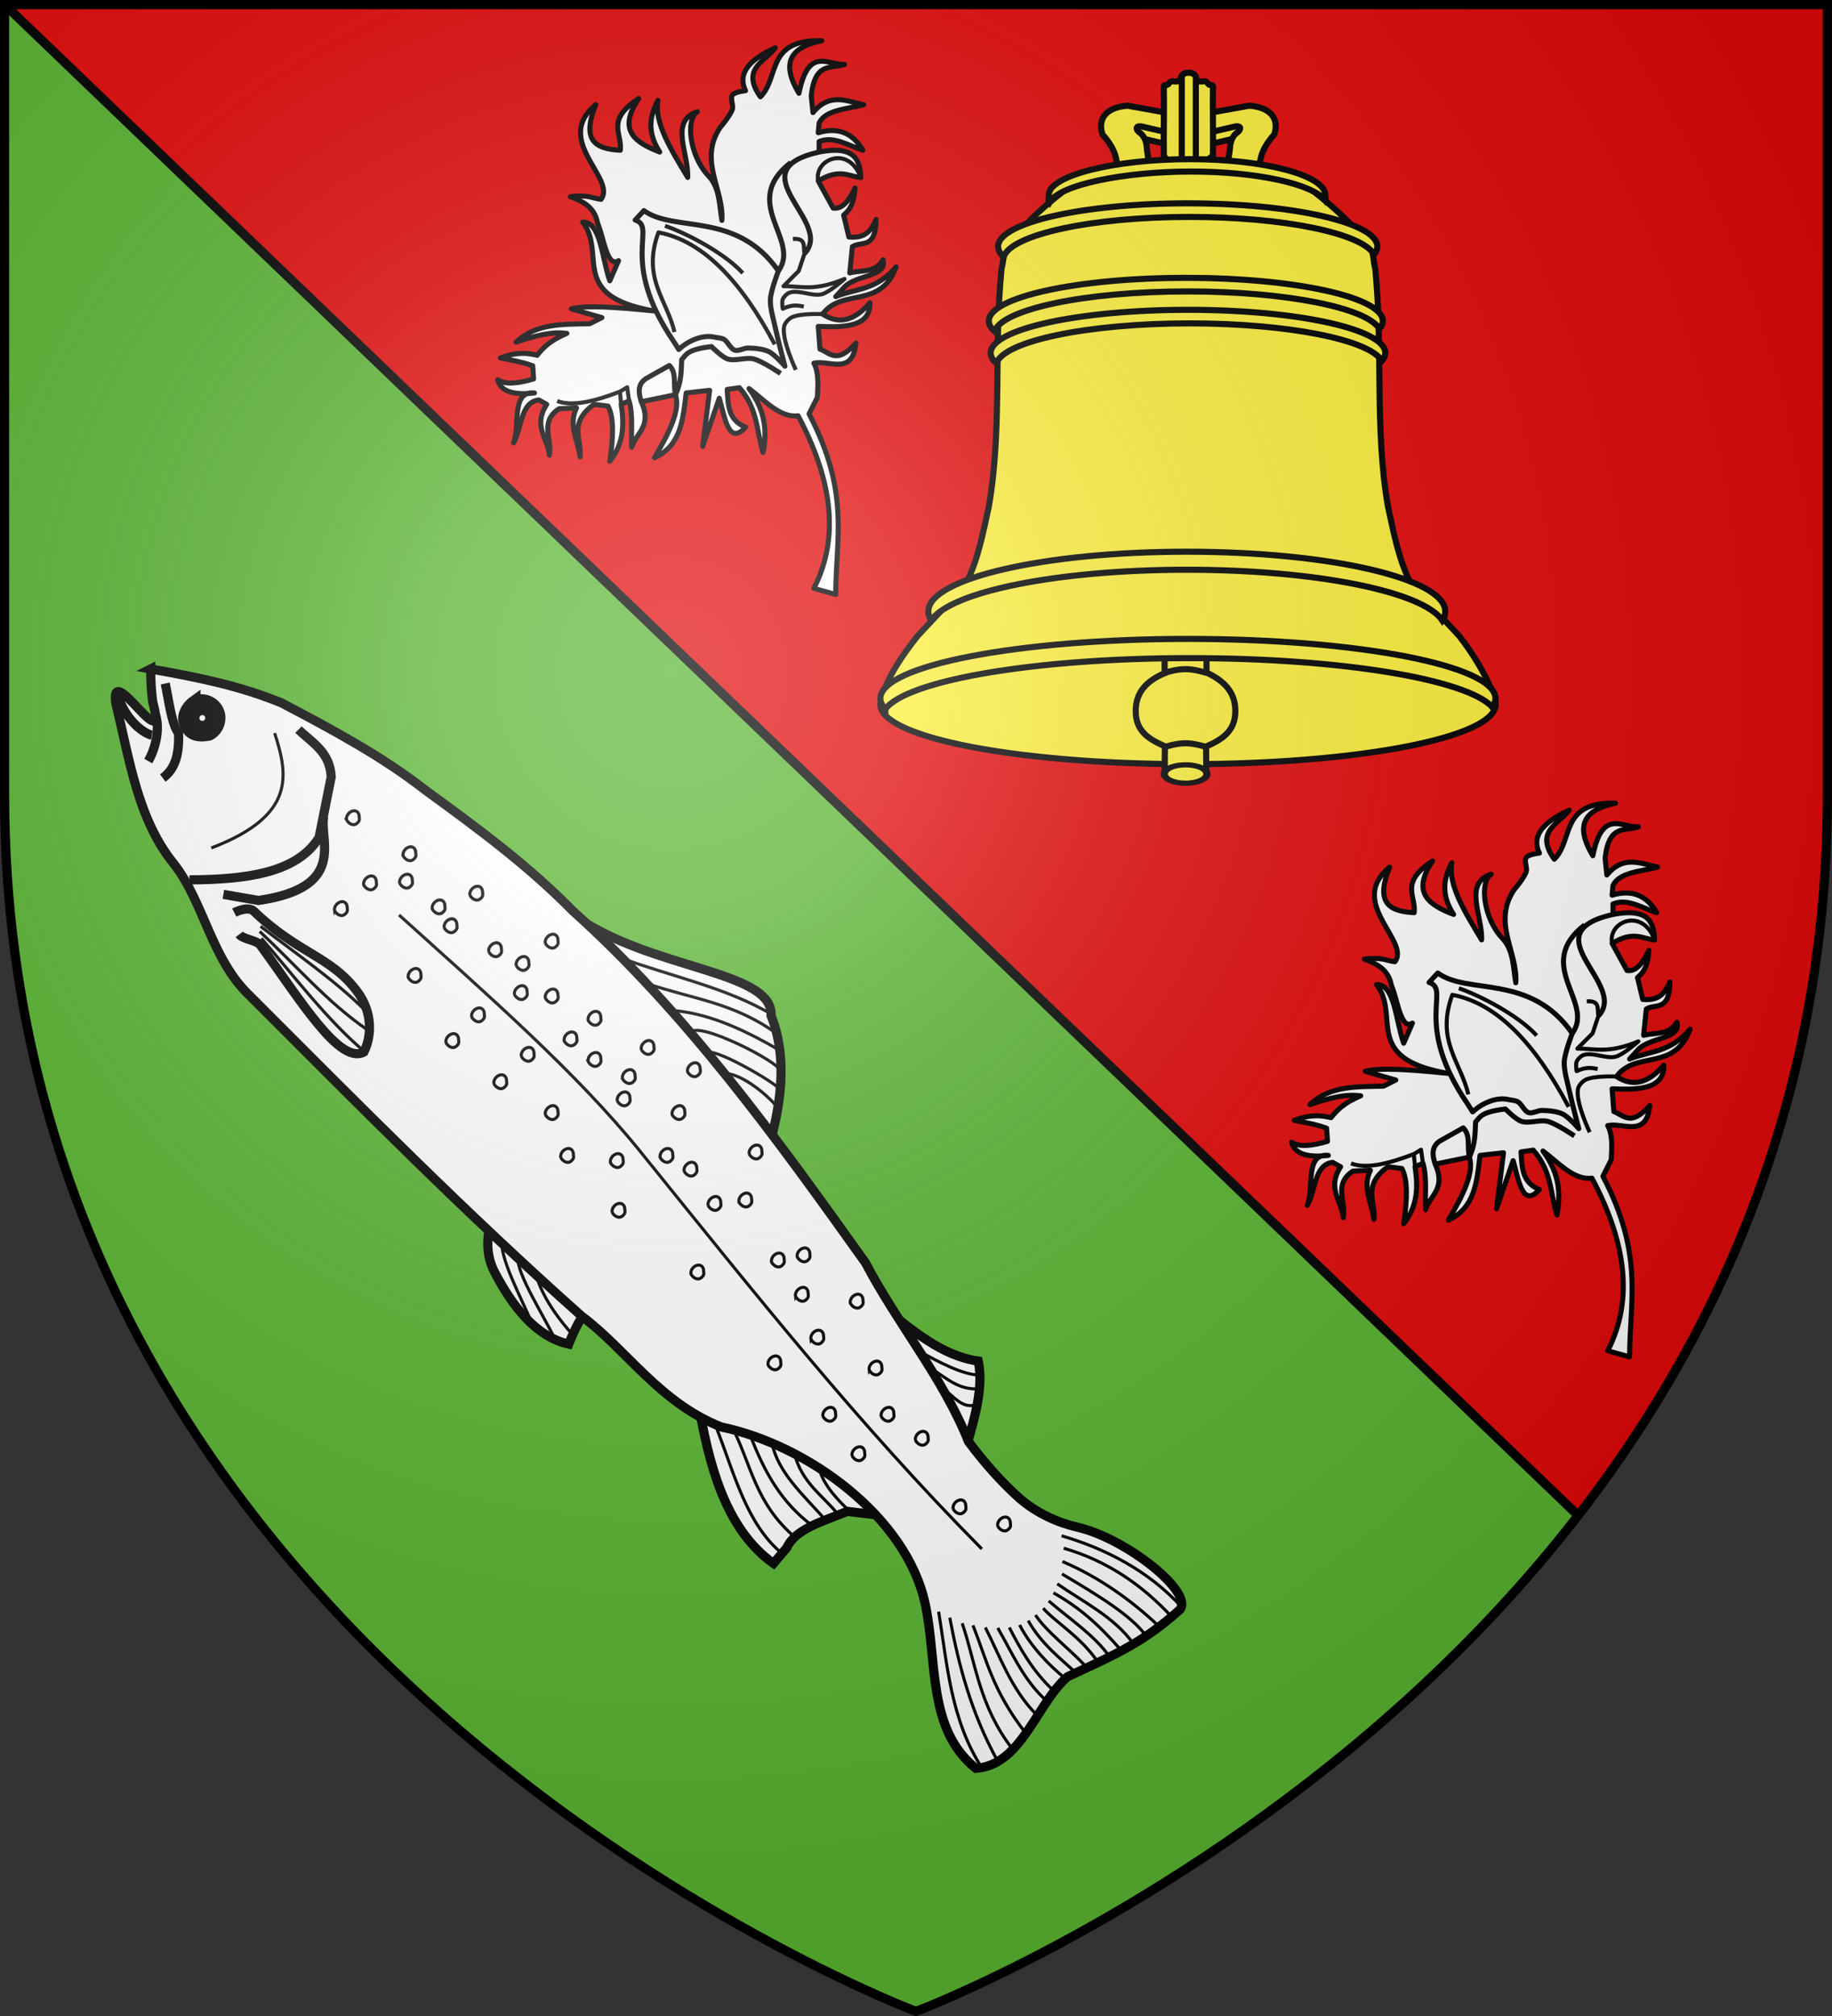
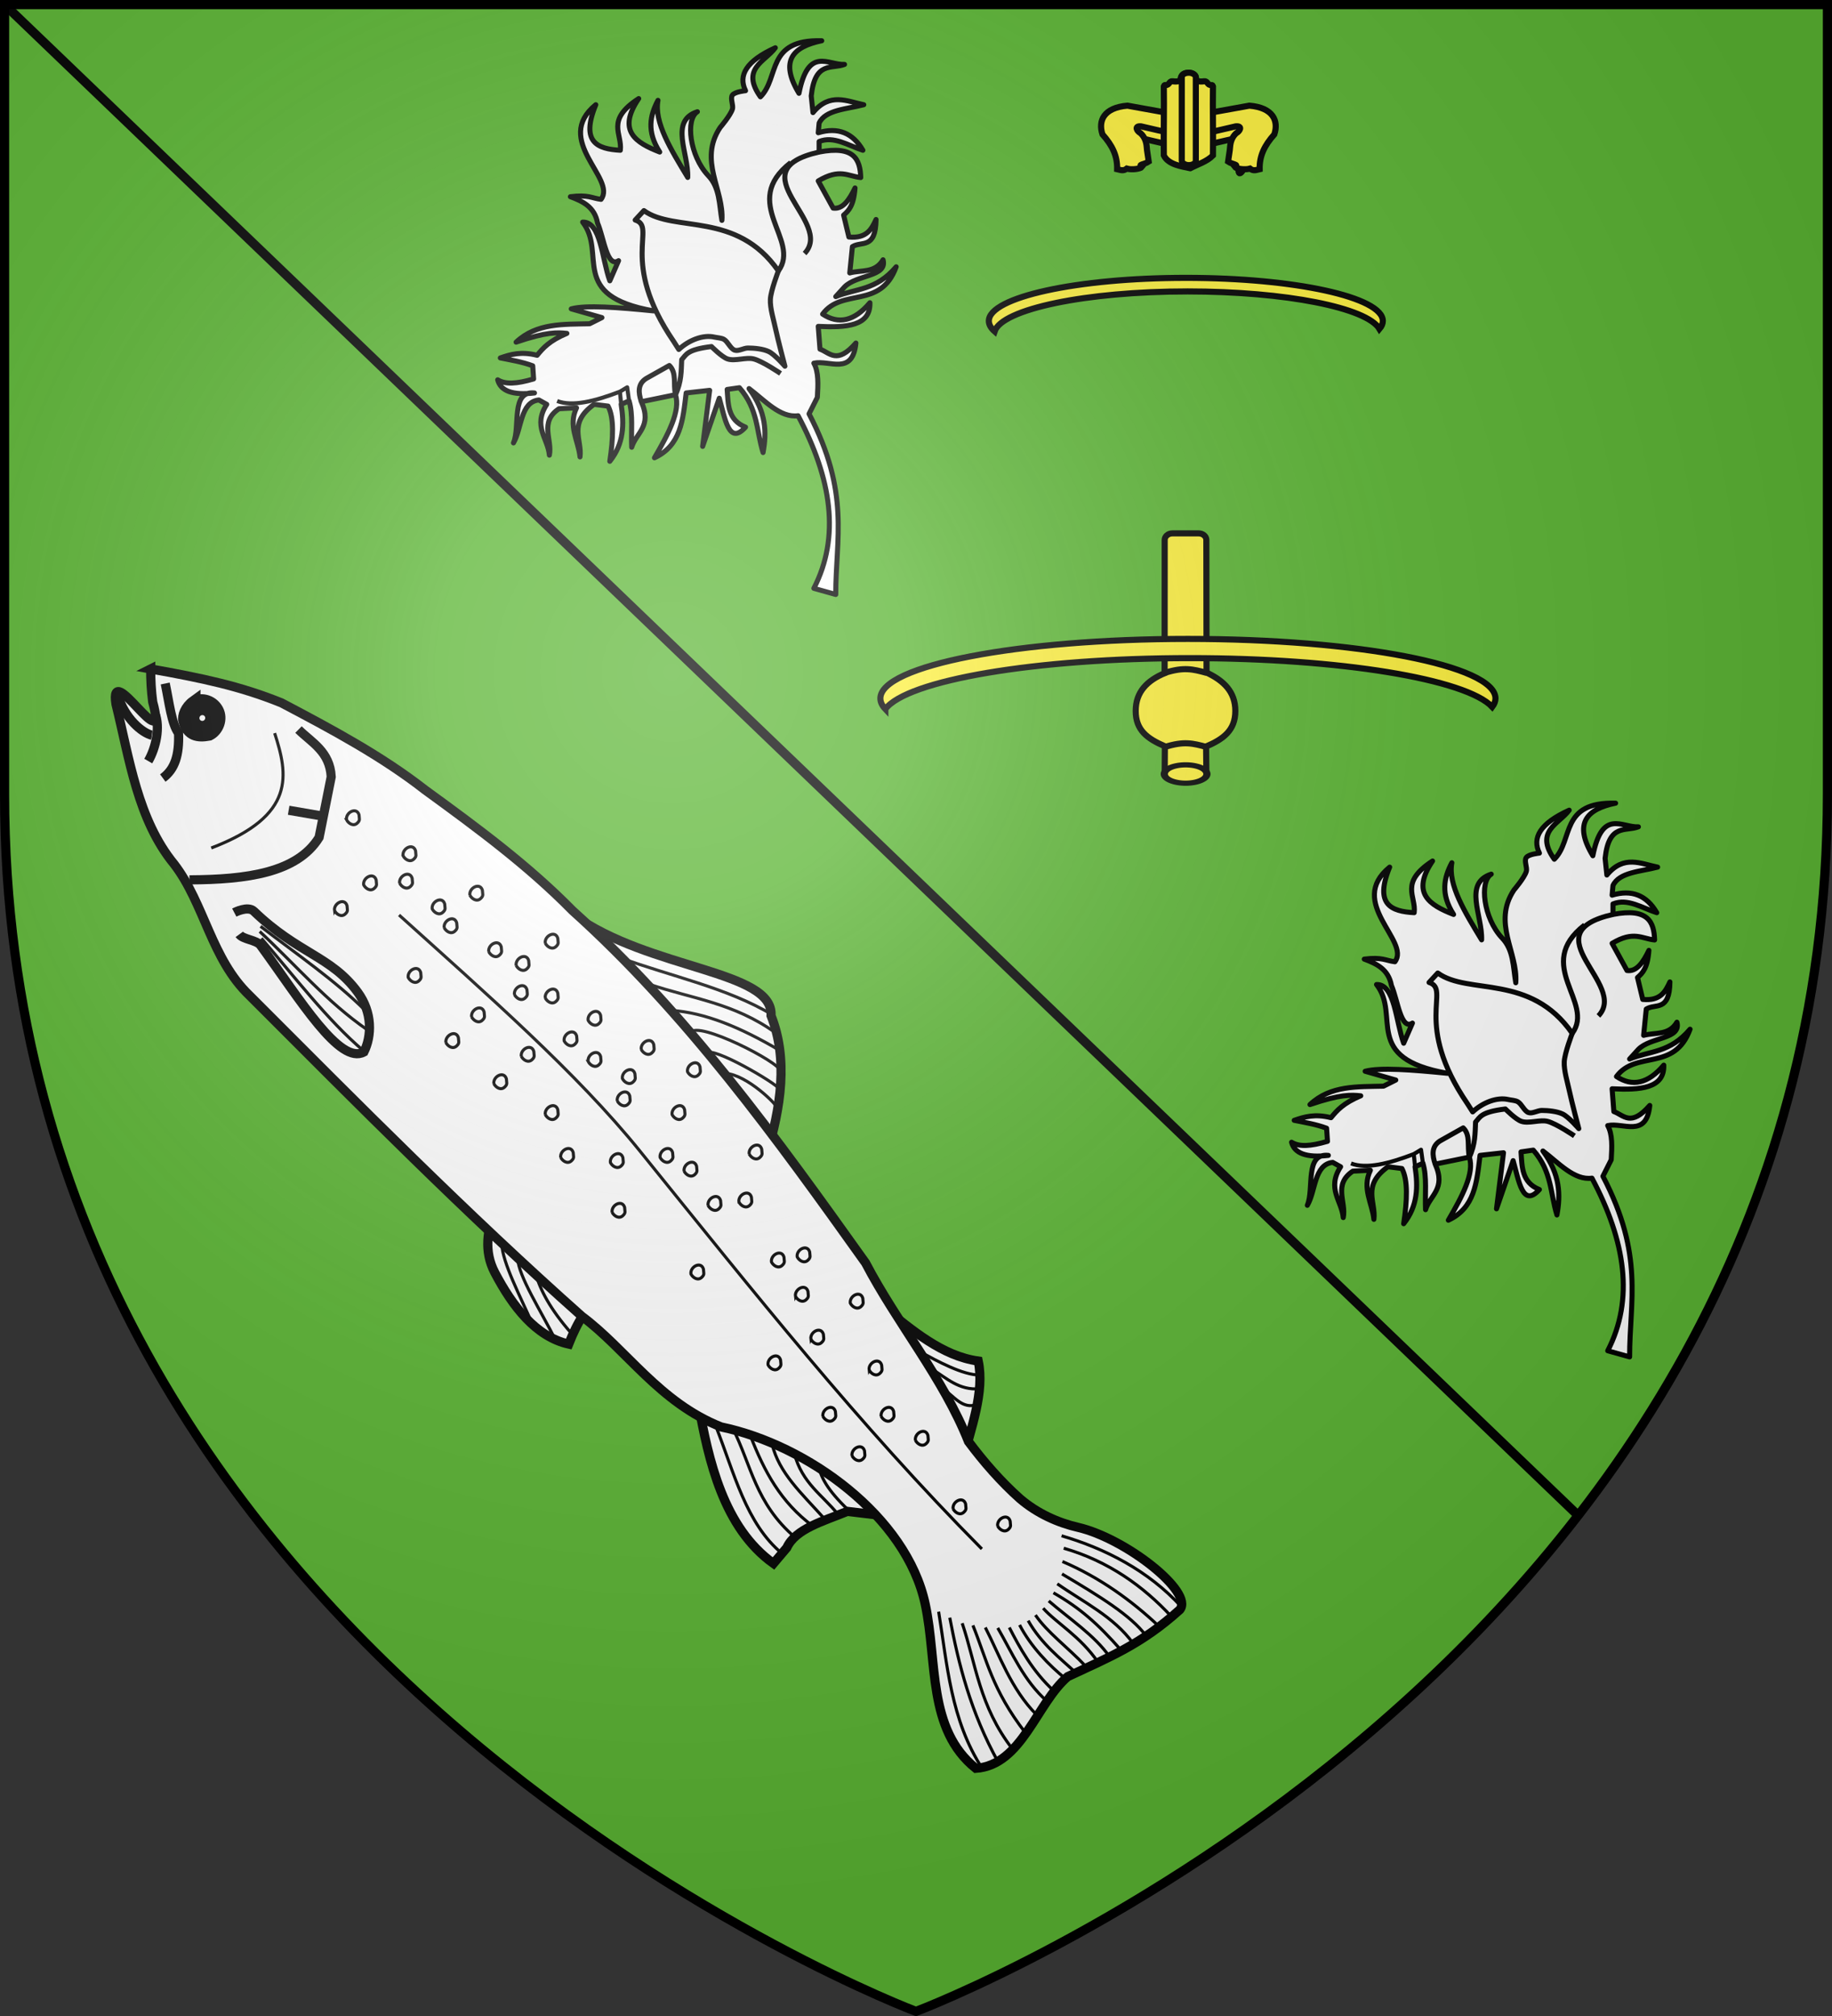
<svg xmlns="http://www.w3.org/2000/svg" xmlns:xlink="http://www.w3.org/1999/xlink" width="600" height="660" version="1.0">
  <rect width="100%" height="100%" fill="#333333" stroke="none" />
  <defs>
    <radialGradient id="c" gradientUnits="userSpaceOnUse" cx="-80" cy="-80" r="405">
      <stop style="stop-color:#fff;stop-opacity:.31" offset="0" />
      <stop style="stop-color:#fff;stop-opacity:.25" offset=".19" />
      <stop style="stop-color:#6b6b6b;stop-opacity:.125" offset=".6" />
      <stop style="stop-color:#000;stop-opacity:.125" offset="1" />
    </radialGradient>
    <path id="a" d="M-298.5-298.5h597V-40C298.5 246.31 0 358.5 0 358.5S-298.5 246.31-298.5-40v-258.5z" />
  </defs>
  <g transform="translate(300 300)">
    <use xlink:href="#a" style="fill:#5ab532" width="600" height="660" />
-     <path style="fill:#e20909" d="m1.5 1.5 515.375 494.656C563.203 436.36 598.5 358.468 598.5 260V1.5H1.5z" transform="translate(-300 -300)" />
    <path style="opacity:1;fill:none;fill-opacity:1;fill-rule:nonzero;stroke:#000;stroke-width:3;stroke-linecap:butt;stroke-linejoin:round;stroke-miterlimit:4;stroke-dasharray:none;stroke-dashoffset:0;stroke-opacity:1" d="m1.5 1.5 515.375 494.656" transform="translate(-300 -300)" />
  </g>
  <g transform="translate(300 300)">
    <path style="fill:#fff;fill-opacity:1;fill-rule:evenodd;stroke:#000;stroke-width:3;stroke-linecap:butt;stroke-linejoin:miter;stroke-miterlimit:4;stroke-dasharray:none;stroke-opacity:1" d="M850.212 348.757c30.207-4.823 59.188-33.652 69.027-22.448 13.938 6.03 23.441 18.713 31.427 33.672l-100.454-11.224zM1012.397 367.837c12.471-1.434 25.216-2.321 34.794-9.54 8.725 5.714 13.723 17.016 19.642 26.938l-54.436-17.398zM992.194 432.936l41.529-21.325 25.815 5.612-7.857 6.173c-3.283 7.836-7.999 16.03-5.612 22.448l.561 6.734c-19.856 3.275-38.885-8.803-54.436-19.642zM900.158 435.181c2.908 6.168 6.94 12.216 14.591 14.591 11.988 3.721 24.352 5.337 33.672-.561-3.194-7.367-4.657-13.58-3.367-17.958l-44.896 3.928z" transform="rotate(45 790.549 -987.527)" />
    <path style="fill:#fff;fill-opacity:1;fill-rule:evenodd;stroke:#000;stroke-width:3;stroke-linecap:butt;stroke-linejoin:miter;stroke-miterlimit:4;stroke-dasharray:none;stroke-opacity:1" d="M695.322 389.724c14.054-9.795 24.692-16.754 38.161-22.448 17.949-5.58 35.666-10.91 53.374-13.085 21.503-3.404 41.555-6.385 62.04-6.213 50.103-2.686 100.198 5.437 149.47 13.686 21.293 6.658 44.668 8.664 65.223 17.53 8.114 1.18 16.851 1.786 25.154 1.296 7.423-.589 14.332-3.236 20.023-6.792 13.64-8.526 41.9-11.882 42.66-4.53-.869 17.01-5.368 27.375-10.467 41.472-1.079 13.337 9.9 31.046-.049 42.5-20.306 2.238-33.391-15.72-49.723-26.294-24.7-15.993-64.248-9.527-88.27 6.228-19.946 8.66-39.854 4.014-57.9 6.655-50.337 2.986-100.727 2.726-151.164 2.702-17.367.407-31.658-10.8-47.9-12.95-18.783-1.844-34.798-14.08-50.523-23.571-12.596-9.193 25.69 1.065 7.983-9.028-2.86-2.194-5.553-4.601-8.092-7.158z" transform="rotate(45 790.549 -987.527)" />
    <path style="fill:#fff;fill-opacity:1;fill-rule:evenodd;stroke:#000;stroke-width:3;stroke-linecap:butt;stroke-linejoin:miter;stroke-miterlimit:4;stroke-dasharray:none;stroke-opacity:1" d="M777.284 430.652c2.04.32 5.316-2.722 7.425-2.39 21.984 3.447 46.129 9.432 48.667.746-1.857-5.52-7.126-11.144-15.303-12.396-14.457-2.213-22.699 4.915-42.761 5.299-2.738.052-4.229 4.852-4.229 4.852M753.125 429.569c13.167-13.282 23.34-26.563 20.203-39.845l-11.224-16.836c-6.173-5.527-12.346-3.418-18.52-3.367M723.381 412.172c.749-4.864-1.496-9.166-6.734-14.03-3.84-.573-9.31-4.966-14.591-8.418M693.919 403.473c6.776 3.664 14.207 3.098 17.116 1.263" transform="rotate(45 790.549 -987.527)" />
    <path style="fill:#fff;fill-opacity:1;fill-rule:evenodd;stroke:#000;stroke-width:3;stroke-linecap:butt;stroke-linejoin:miter;stroke-miterlimit:4;stroke-dasharray:none;stroke-opacity:1" d="M706.546 398.984c4.504 1.95 8.236 7.757 9.54 12.627" transform="rotate(45 790.549 -987.527)" />
-     <path style="fill:none;fill-opacity:1;fill-rule:evenodd;stroke:#000;stroke-width:3;stroke-linecap:butt;stroke-linejoin:miter;stroke-miterlimit:4;stroke-dasharray:none;stroke-opacity:1" d="M769.53 383.75c4.288 6.641 22.116 10.78 4.36 34.595l-9.541 6.734" transform="rotate(45 790.549 -987.527)" />
+     <path style="fill:none;fill-opacity:1;fill-rule:evenodd;stroke:#000;stroke-width:3;stroke-linecap:butt;stroke-linejoin:miter;stroke-miterlimit:4;stroke-dasharray:none;stroke-opacity:1" d="M769.53 383.75l-9.541 6.734" transform="rotate(45 790.549 -987.527)" />
    <path style="fill:#fff;fill-opacity:1;fill-rule:evenodd;stroke:#000;stroke-width:1;stroke-linecap:butt;stroke-linejoin:miter;stroke-miterlimit:4;stroke-dasharray:none;stroke-opacity:1" d="M809.806 389.163c39.029-2.007 77.532-4.63 110.555-1.122 59.214 6.288 113.814 12.65 171.165 12.907h-.561" transform="rotate(45 790.549 -987.527)" />
    <g style="fill:#fff;fill-opacity:1;stroke:#000;stroke-width:4.285;stroke-miterlimit:4;stroke-dasharray:none;stroke-opacity:1">
      <path d="M-236.476-70.02c2.73-1.356 6.123-.2 7.575 2.577 1.452 2.779.118 6.431-2.611 7.787-3.715.695-6.831.193-7.92-4.365-.464-1.51.604-4.298 2.956-6z" />
      <path transform="rotate(45 143.029 -545.426) scale(.29 .325)" style="stroke-width:9.771" d="M743.603 194.387c-4.272-1.34-6.62-5.777-5.233-9.902 1.388-4.125 5.98-6.385 10.253-5.046 4.272 1.34 6.614 5.774 5.226 9.9-1.385 4.12-5.976 6.379-10.246 5.048z" />
    </g>
    <path style="fill:none;fill-rule:evenodd;stroke:#000;stroke-width:1px;stroke-linecap:butt;stroke-linejoin:miter;stroke-opacity:1" d="M1031.35 369.698c6.507-1.963 15.465-4.545 19.444-8.531m-12.5 9.722c5.435-1.34 11.226-1.258 15.674-6.548m-8.532 8.532c3.903-.86 9.571.424 11.509-4.365M870.833 347.873c16.121-7.459 31.82-17.871 48.413-22.024m-35.516 21.429c13.423-6.636 23.852-15.305 40.675-18.056M894.84 348.27c8.45-7.411 20.062-12.161 34.326-15.873m-24.604 16.468c-1.31-4.484 27.646-13.822 29.564-11.905m-20.833 12.302c2.307-3.256 25.397-9.133 25.198-7.738m-16.468 8.73c5.36-4.747 19.653-4.722 19.841-3.968M1001.587 434.183c14.839 6.43 29.508 15.575 44.842 14.087m-40.278-17.46c12.258 3.963 22.376 12.085 39.484 10.714m-33.73-13.095c11.087 4.854 22.125 8.335 35.317 6.349m-28.571-9.524c8.295 5.084 18.08 4.559 29.365 5.159m-22.024-8.135c8.67 5.083 16.278 3.11 24.008 3.968m-15.278-6.548c2.993 1.913 7.372 3.363 16.667 3.175M909.722 441.524c4.631 4.232 16.283 7.763 25.794 11.508m-18.85-11.905c4.462 4.042 17.44 6.758 28.175 10.317m-20.436-10.912c4.997 2.79 11.749 4.877 22.024 5.555M780.357 423.865c14.78-1.914 30.038-4.785 43.85-4.762m-42.858 6.151c15.94-.586 31.879.749 47.818-2.183m-45.834 3.373c16.357 1.164 33.931 3.65 49.802 2.381M1106.945 379.444c12.936-7.098 28.213-12.059 44.047-11.31m-54.96 57.342c14.017 10.057 27.833 22.3 46.428 26.19m-42.46-27.38c12.856 8.765 26.668 17.04 44.643 22.222m-40.476-23.81c12.584 6.23 23.107 15.219 40.674 17.46m-37.698-19.444c11.274 4.78 19.19 10.395 36.905 12.699m-33.532-15.08c9.424 3.004 20.211 8.34 32.143 8.334m-29.167-11.111c9.072 2.413 18.275 6.219 28.373 5.555m-31.547-39.286c13.36-7.4 27.314-9.631 40.674-9.127m-37.897 12.5c12.385-4.982 25.234-6.994 37.103-7.34m-34.325 10.317c13.997-3.576 25.55-6.343 33.73-5.16m-32.54 8.533c10.197-1.772 20.653-5.496 31.35-3.77m-30.159 6.746c9.717-2.628 17.36-3.119 28.968-2.381m-31.15 20.635c6.912 2.215 15.469 4.769 25 4.365m-23.215-7.341c7.543 2.402 16.2 2.557 23.214 1.785m-22.222-4.762c8.468 2.34 16.324 1.28 23.215.992m-22.818-3.968c6.859 1.267 14.646-.015 23.611.199m-23.413-3.572c6.26.393 15.227-2.125 25.199-.198m-25.595-2.778c9.127-.664 18.385-2.643 26.984-1.19M738.889 375.873c12.672 6.504 24.134 14.016 11.905 41.27" transform="rotate(45 790.549 -987.527)" />
    <path style="fill:none;fill-rule:evenodd;stroke:#000;stroke-width:1;stroke-linecap:butt;stroke-linejoin:miter;stroke-miterlimit:4;stroke-dasharray:none;stroke-opacity:1" d="M816.053 380.068c1.263.42 3.272.045 3.274-1.772.037-1.362-.576-1.389-1.53-2.27-2.448-1.311-3.68 2.575-1.744 4.042zm23.015-3.175c1.264.421 3.273.045 3.274-1.772.038-1.362-.575-1.388-1.529-2.27-2.448-1.31-3.68 2.575-1.745 4.042zm9.524-3.174c1.264.42 3.272.044 3.274-1.772.038-1.362-.575-1.39-1.529-2.27-2.449-1.311-3.68 2.574-1.745 4.042zm28.572 6.349c1.263.42 3.272.045 3.274-1.772.037-1.362-.576-1.389-1.53-2.27-2.448-1.311-3.68 2.575-1.744 4.042zm22.222-4.762c1.263.421 3.272.045 3.274-1.772.037-1.362-.576-1.389-1.53-2.27-2.448-1.31-3.68 2.575-1.744 4.042zm26.984 9.524c1.263.42 3.272.044 3.274-1.772.038-1.362-.575-1.389-1.53-2.27-2.448-1.311-3.68 2.575-1.744 4.042zm8.73-2.381c1.263.42 3.272.044 3.274-1.772.038-1.362-.575-1.389-1.529-2.27-2.449-1.311-3.68 2.575-1.745 4.042zm41.27.794c1.263.42 3.272.044 3.274-1.772.038-1.362-.575-1.39-1.53-2.27-2.448-1.311-3.68 2.574-1.744 4.042zm13.492 2.38c1.263.421 3.272.045 3.274-1.771.038-1.362-.575-1.39-1.529-2.27-2.449-1.311-3.68 2.574-1.745 4.042zm34.127 0c1.263.421 3.272.045 3.274-1.771.038-1.362-.575-1.39-1.529-2.27-2.449-1.311-3.68 2.574-1.745 4.042zm26.984 5.556c1.264.421 3.272.045 3.274-1.772.038-1.362-.575-1.389-1.529-2.27-2.449-1.31-3.68 2.575-1.745 4.042zm24.603 7.143c1.264.42 3.273.045 3.274-1.772.038-1.362-.575-1.389-1.529-2.27-2.449-1.311-3.68 2.575-1.745 4.042zm-72.222-6.35c1.263.422 3.272.045 3.274-1.771.038-1.362-.575-1.39-1.529-2.27-2.449-1.311-3.68 2.574-1.745 4.042zM981.132 376.1c1.263.42 3.272.044 3.274-1.772.037-1.362-.576-1.39-1.53-2.27-2.448-1.311-3.68 2.574-1.744 4.042zm-26.19.793c1.263.421 3.272.045 3.273-1.772.038-1.362-.575-1.388-1.529-2.27-2.448-1.31-3.68 2.575-1.745 4.042zm-6.35 7.937c1.264.42 3.272.044 3.274-1.772.038-1.362-.575-1.389-1.529-2.27-2.449-1.311-3.68 2.575-1.745 4.042zm-29.365-12.698c1.263.42 3.272.044 3.274-1.773.038-1.361-.575-1.388-1.529-2.27-2.449-1.31-3.68 2.575-1.745 4.043zm-15.873 9.523c1.263.421 3.272.045 3.274-1.772.038-1.362-.575-1.389-1.529-2.27-2.449-1.31-3.68 2.575-1.745 4.042zm-25.397-11.904c1.264.42 3.272.044 3.274-1.773.038-1.361-.575-1.388-1.529-2.27-2.449-1.31-3.68 2.575-1.745 4.043zm-15.08 4.761c1.264.421 3.273.045 3.275-1.772.038-1.362-.576-1.388-1.53-2.27-2.448-1.31-3.68 2.575-1.744 4.042zm-7.936 6.35c1.264.42 3.273.044 3.274-1.772.038-1.362-.575-1.39-1.529-2.27-2.448-1.311-3.68 2.574-1.745 4.042zm-31.746.793c1.264.421 3.273.045 3.274-1.772.038-1.362-.575-1.389-1.529-2.27-2.449-1.31-3.68 2.575-1.745 4.042zm-1.587-13.492c1.263.421 3.272.045 3.274-1.772.038-1.362-.575-1.389-1.529-2.27-2.449-1.31-3.68 2.575-1.745 4.042zm-24.603 6.35c1.263.42 3.272.044 3.274-1.773.038-1.362-.576-1.388-1.53-2.27-2.448-1.31-3.68 2.575-1.744 4.042zm-2.381 15.872c1.263.421 3.272.045 3.274-1.772.038-1.361-.576-1.388-1.53-2.27-2.448-1.31-3.68 2.575-1.744 4.042zm-19.048-11.11c1.264.42 3.273.044 3.274-1.773.038-1.362-.575-1.389-1.529-2.27-2.449-1.31-3.68 2.575-1.745 4.042zm50.794 22.222c1.263.42 3.272.044 3.274-1.772.038-1.362-.575-1.39-1.53-2.27-2.448-1.311-3.68 2.574-1.744 4.042zm44.444 4.761c1.264.421 3.273.045 3.274-1.772.038-1.361-.575-1.388-1.529-2.27-2.448-1.31-3.68 2.575-1.745 4.042zm32.54 1.588c1.263.42 3.272.044 3.274-1.772.038-1.362-.575-1.39-1.529-2.27-2.449-1.311-3.68 2.574-1.745 4.042zm12.699-10.318c1.263.421 3.272.045 3.274-1.772.037-1.362-.576-1.389-1.53-2.27-2.448-1.31-3.68 2.575-1.744 4.042zm44.444 7.143c1.263.421 3.272.045 3.274-1.772.038-1.362-.575-1.389-1.53-2.27-2.448-1.31-3.68 2.575-1.744 4.042zm38.889 3.175c1.263.42 3.272.044 3.274-1.772.038-1.362-.576-1.39-1.53-2.27-2.448-1.311-3.68 2.574-1.744 4.042zm24.603-.794c1.263.421 3.272.045 3.274-1.772.038-1.362-.575-1.389-1.529-2.27-2.449-1.31-3.68 2.575-1.745 4.042zm-96.032 1.587c1.264.421 3.272.045 3.274-1.772.038-1.362-.575-1.388-1.529-2.27-2.449-1.31-3.68 2.575-1.745 4.042zm-38.095-7.142c1.263.42 3.272.044 3.274-1.772.038-1.362-.575-1.39-1.529-2.27-2.449-1.311-3.68 2.574-1.745 4.042zm-39.683 6.349c1.264.42 3.273.044 3.275-1.772.037-1.362-.576-1.39-1.53-2.27-2.448-1.311-3.68 2.574-1.745 4.042zm0-11.905c1.264.42 3.273.045 3.275-1.772.037-1.362-.576-1.389-1.53-2.27-2.448-1.311-3.68 2.575-1.745 4.042zm0-34.127c1.264.421 3.273.045 3.275-1.772.037-1.362-.576-1.389-1.53-2.27-2.448-1.311-3.68 2.575-1.745 4.042zm62.699-3.175c1.263.421 3.272.045 3.274-1.772.038-1.362-.576-1.388-1.53-2.27-2.448-1.31-3.68 2.575-1.744 4.042zm33.333 4.762c1.264.421 3.272.045 3.274-1.772.038-1.362-.575-1.389-1.529-2.27-2.449-1.31-3.68 2.575-1.745 4.042zm57.937 11.111c1.263.421 3.272.045 3.274-1.772.037-1.362-.576-1.388-1.53-2.27-2.448-1.31-3.68 2.575-1.744 4.042zm33.333 19.048c1.263.421 3.272.045 3.274-1.772.038-1.362-.575-1.389-1.529-2.27-2.449-1.311-3.68 2.575-1.745 4.042zm2.381 15.873c1.263.421 3.272.045 3.274-1.772.038-1.362-.575-1.389-1.529-2.27-2.449-1.311-3.68 2.575-1.745 4.042zm50-17.46c1.263.42 3.272.044 3.274-1.772.038-1.362-.575-1.39-1.529-2.27-2.449-1.311-3.68 2.574-1.745 4.042zm-296.032 11.11c1.264.422 3.272.045 3.274-1.771.038-1.362-.575-1.389-1.529-2.27-2.449-1.311-3.68 2.575-1.745 4.042zm8.73-21.428c1.264.421 3.273.045 3.275-1.772.037-1.362-.576-1.389-1.53-2.27-2.448-1.31-3.68 2.575-1.745 4.042zm84.921-2.38c1.263.42 3.272.044 3.274-1.773.038-1.362-.575-1.389-1.529-2.27-2.449-1.31-3.68 2.575-1.745 4.042zm-16.667 14.285c1.264.421 3.273.045 3.274-1.772.038-1.362-.575-1.389-1.529-2.27-2.448-1.311-3.68 2.575-1.745 4.042zm26.19-29.365c1.264.42 3.273.045 3.275-1.772.038-1.362-.576-1.389-1.53-2.27-2.448-1.311-3.68 2.575-1.744 4.042z" transform="rotate(45 790.549 -987.527)" />
    <g transform="translate(-2 -12)">
-       <path style="fill:#fcef3c;fill-opacity:1;stroke:#000;stroke-width:4.456;stroke-miterlimit:4;stroke-dasharray:none;stroke-opacity:1" d="M442.76 485.437a224.884 43.32 0 1 1-449.768 0 224.884 43.32 0 1 1 449.769 0z" transform="matrix(.448 0 0 .45 -6.532 -275.771)" />
      <path style="fill:#fcef3c;fill-opacity:1;stroke:#000;stroke-width:2;stroke-miterlimit:4;stroke-dasharray:none;stroke-opacity:1" d="m83.512-43.681-.063 8.415c0 1.19 1.125 2.147 2.522 2.147h8.602c1.397 0 2.522-.957 2.522-2.147l-.084-8.335c5.608-2.427 9.577-5.246 9.577-11.652 0-6.298-3.837-9.938-9.434-12.56l-.06-43.418c0-1.19-1.124-2.147-2.52-2.147H85.97c-1.397 0-2.522.958-2.522 2.147l-.026 43.619c-5.6 2.378-9.467 6.037-9.467 12.359 0 6.39 3.887 9.103 9.556 11.572z" />
      <path style="fill:#fcef3c;fill-opacity:1;stroke:#000;stroke-width:6.154;stroke-miterlimit:4;stroke-dasharray:none;stroke-opacity:1" d="M-144.286 229.977a18.217 10.876 0 1 1-36.435 0 18.217 10.876 0 1 1 36.435 0z" transform="matrix(.383 0 0 .276 152.539 -98.074)" />
      <path style="fill:none;fill-rule:evenodd;stroke:#000;stroke-width:2;stroke-linecap:butt;stroke-linejoin:miter;stroke-miterlimit:4;stroke-dasharray:none;stroke-opacity:1" d="M83.49-67.711c6.238-1.987 9.184-1.227 13.693 0M83.49-43.44c6.238-1.988 9.184-1.228 13.693 0" />
      <path d="m91.213-239.16 15.53-3.595c2.839 2.505-2.786 22.872 6.297 2.625 1.458-4.428 5.922-8.746-1.863-9.394l-19.964 3.596-19.963-3.596c-7.785.648-4.585 3.543-3.127 7.97.198 2.458 5.019-.957 7.56-1.201l15.53 3.595z" style="fill:#fcef3c;fill-opacity:1;fill-rule:evenodd;stroke:#000;stroke-width:2;stroke-linecap:butt;stroke-linejoin:miter;stroke-miterlimit:4;stroke-dasharray:none;stroke-opacity:1" />
      <path style="fill:#fcef3c;fill-opacity:1;fill-rule:evenodd;stroke:#000;stroke-width:2;stroke-linecap:butt;stroke-linejoin:miter;stroke-miterlimit:4;stroke-dasharray:none;stroke-opacity:1" d="m91.213-243.044 15.53-3.596c2.356-.192 1.313 1.621.182 2.21-1.439 1.267-1.943 3.019-2.058 4.52-.044 1.124-.532 3.681-.668 4.8 1.592 1.078 3.57.844 2.306 1.824.37.501 3.138.995 4.888.486 1.169.932 2.14.405 3.152.185-.074-4.412 1.578-7.75 4.815-11.4 1.457-4.427-.398-8.745-8.183-9.393l-19.964 3.596-19.963-3.596c-7.785.648-9.64 4.966-8.183 9.393 3.237 3.65 4.889 6.988 4.815 11.4 1.012.22 1.983.747 3.152-.185 1.75.51 4.519.015 4.888-.486-1.265-.98.714-.746 2.306-1.823-.137-1.12-.624-3.677-.668-4.801-.115-1.501-.62-3.253-2.058-4.52-1.131-.589-2.174-2.402.181-2.21l15.53 3.596z" />
      <path style="fill:#fcef3c;fill-opacity:1;fill-rule:evenodd;stroke:#000;stroke-width:2;stroke-linecap:butt;stroke-linejoin:miter;stroke-miterlimit:4;stroke-dasharray:none;stroke-opacity:1" d="M91.81-232.923c2.5-1.312 5.422-2.143 7.45-4.197.09-7.794-.11-14.794 0-22.564-.128-.32-.103-.524-.679-.477-1.148.079-1.048-1.375-2.203-1.24-.984.186-2.862.177-2.65-1.054-.19-1.105-1.278-1.81-2.515-1.65-1.236-.16-2.324.545-2.515 1.65.213 1.231-1.665 1.24-2.65 1.054-1.154-.135-1.054 1.319-2.202 1.24-.576-.047-.551.156-.679.477.109 7.77-.09 14.77 0 22.564 1.473 3.07 5.96 3.599 8.642 4.197z" />
      <rect style="fill:#fcef3c;fill-opacity:1;stroke:#000;stroke-width:2;stroke-miterlimit:4;stroke-dasharray:none;stroke-opacity:1" width="4.601" height="30.259" x="89.043" y="-264.196" rx="2.3" ry="1.423" />
-       <path style="fill:#fcef3c;fill-opacity:1;fill-rule:evenodd;stroke:#000;stroke-width:2;stroke-linecap:butt;stroke-linejoin:miter;stroke-miterlimit:4;stroke-dasharray:none;stroke-opacity:1" d="M191.88-58.56c0-10.755-45.225-18.37-100.825-18.37S-9.67-68.202-9.611-58.56c2.76-8.916 7.35-15.1 12.17-21.282l9.063-9.706c3.377-.04 4.636-4.172 6.557-7.022 4.204-8.1 5.783-17.088 7.674-25.611 4.453-25.52 1.546-51.866 4.18-78.008.685-2.095.482-5.468 1.67-7.29 8.281-9.938 14.13-14.397 20.108-19.148 1.816-1.443 3.006-3.551 6.588-4.26 9.348-2.152 25.051-4.102 32.814-4.017 7.764-.085 23.467 1.865 32.815 4.017 3.582.709 4.772 2.817 6.588 4.26 5.978 4.751 11.827 9.21 20.108 19.149 1.188 1.821.985 5.194 1.67 7.289 2.634 26.142-.273 52.489 4.18 78.008 1.89 8.523 3.47 17.51 7.674 25.61 1.921 2.851 3.18 6.982 6.557 7.023l9.064 9.706c4.82 6.181 9.309 13.479 12.01 21.282z" />
      <path style="fill:#fcef3c;fill-opacity:1;stroke:#000;stroke-width:2;stroke-miterlimit:4;stroke-dasharray:none;stroke-opacity:1;display:inline" d="M-8.038-55.857c-1.07-1.137-1.63-2.301-1.63-3.498 0-10.754 45.125-19.48 100.725-19.48 55.6 0 100.725 8.726 100.725 19.48 0 .95-.367 1.882-1.048 2.795-8.543-9.083-49.667-15.983-99.08-15.983-50.683 0-92.664 7.257-99.692 16.686z" />
      <path style="fill:#fcef3c;fill-opacity:1;stroke:#000;stroke-width:2;stroke-miterlimit:4;stroke-dasharray:none;stroke-opacity:1" d="M90.375-197.035c-35.615 0-64.52 6.322-64.52 14.12 0 1.174.658 2.32 1.893 3.411 2.41-7.311 29.806-13.088 63.206-13.088 32.176 0 58.778 5.358 62.84 12.287.72-.846 1.1-1.72 1.1-2.61 0-7.798-28.904-14.12-64.519-14.12z" />
-       <path d="M91.074-186.574c-35.673 0-64.625 6.322-64.625 14.119 0 1.174.659 2.32 1.896 3.411 2.413-7.31 29.854-13.087 63.309-13.087 32.228 0 58.873 5.358 62.94 12.286.724-.845 1.104-1.72 1.104-2.61 0-7.797-28.952-14.12-64.624-14.12zM90.996-221.432c-34.284 0-62.109 6.33-62.109 14.138 0 1.176.634 2.324 1.822 3.416 2.32-7.32 28.693-13.104 60.845-13.104 30.973 0 56.581 5.364 60.49 12.302.696-.846 1.061-1.721 1.061-2.614 0-7.807-27.825-14.138-62.109-14.138zM91.712-235.896c-24.483 0-46.249 5.284-46.249 11.798 0 .809-.327 1.597.256 2.36 3.122-5.704 24.12-10.099 46.415-10.099 21.443 0 39.771 4.055 43.886 9.439.3-.554.044-1.123.044-1.7 0-6.514-19.87-11.798-44.352-11.798zM90.68-107.381c-46.725 0-84.638 8.755-84.638 19.543 0 1.005.32 1.986.955 2.95 6.178-9.386 41.311-16.591 83.682-16.591s77.519 7.205 83.697 16.592c.635-.965.955-1.946.955-2.951 0-10.788-37.928-19.543-84.652-19.543z" style="fill:#fcef3c;fill-opacity:1;stroke:#000;stroke-width:2;stroke-miterlimit:4;stroke-dasharray:none;stroke-opacity:1" />
    </g>
    <g id="b">
      <path transform="matrix(.88 0 0 .88 238.02 -372.042)" d="M-13.038 584.38c9.858-19.117 6.624-40.768-5.867-64.21-6.616.89-12.307-5.624-18.253-10.105 6.506 8.798 6.568 16.425 5.215 23.794-2.511-8.04-1.794-16.08-8.8-24.12l-4.563.652c.408 5.424.151 11.353 6.844 14.016-6.277 6.978-7.635-3.265-9.778-10.756l-6.193 17.927 2.608-20.86-8.739.977c-1.232 10.26-1.999 19.57-11.796 24.12 5.141-8.836 9.77-17.467 7.823-23.468l-12.712 2.607c4.146 9.21-1.974 11.577-3.585 16.95-.27-5.793.571-12.123-.978-17.276l-2.934 1.304c1.124 7.344 1.07 14.557-4.237 21.187 1.3-8.667 1.636-16.175-.652-20.535l-5.215-.652c-9.83 7.097-4.393 13.103-5.215 19.557-.623-6.053-4.524-11.56-1.304-18.253l-6.519.326c-7.473 4.974-2.39 11.517-3.585 17.275-.532-6.233-6.242-10.74-.978-18.905l-2.934-1.63c-6.958.755-6.301 10.648-9.452 15.972 2.608-6.193-1.1-19.491 7.823-18.58-8.26.96-12.643-.797-13.69-4.888 2.837 1.746 6.929 1.551 13.364-.326l-.326-4.89c-4.02-1.496-8.04-2.116-12.06-2.933 3.82-1.317 7.747-2.49 13.69-.978 2.234-2.716 4.609-5.432 11.082-8.148-3.62-.376-7.514-.604-18.905 3.26 7.653-7.194 17.64-6.604 27.38-6.846l4.562-2.281-11.408-3.26c5.486-1.482 17.453-.558 30.643.762-32.024-5.654-17.29-21.356-26.405-33.03 6.827-.216 7.14 13.682 10.104 21.838l3.26-7.497c-4.33 2.794-5.428-8.424-7.823-14.015-1.095-5.988-5.465-8.046-10.105-9.779 6.739-.848 7.874.545 11.408.978 5.903-7.757-18.088-22.036-1.955-35.202-5.766 14.017.636 16.475 9.126 16.95.8-6.164-5.635-11.122 6.845-19.232-8.137 12-1.103 16.414 7.823 19.883-4.934-7.697-3.586-13.68-.652-19.23-1.535 8.134 4.896 18.442 11.082 28.682.325-9.077-6.904-21.034 3.585-24.446-4.495 2.825-2.873 16.404 3.994 23.713 4.375 4.503 4.121 10.857 5.133 16.705.835-11.355-8.842-22.265-.652-34.55 0 0 3.848-4.483 4.563-6.845.454-1.498-.915-3.946 0-5.215.904-1.255 4.89-1.63 4.89-1.63-2.781-5.665.164-11.028 11.082-15.972-3.783 5.174-12.997 7.791-5.541 18.253 7.222-7.172 1.993-21.46 22.816-20.86-10.567 2.183-15.87 7.314-8.475 19.557 3.487-17.642 10.8-10.42 16.95-10.757-4.731 1.866-10.975-1.414-12.387 11.734l.652 6.193c6.302-7.617 12.603-4.217 18.905-2.933-6.294 1.654-14.324 1.862-16.623 6.845l-.326 3.585c7.367-2.21 12.863.072 16.623 6.52-5.432-1.748-10.865-5.47-16.297-3.26v3.911c13.04-2.525 15.287 2.745 15.486 9.495-4.714-.47-7.798-3.549-15.812 1.261l5.541 10.104c3.58.527 5.997-3.02 8.149-7.496-.488 6.604-2.337 8.446-4.238 10.104L0 453.677c6.62.614 8.425-2.898 10.104-6.52-.112 11.267-5.436 7.942-8.8 10.105l-.978 9.778c4.283-1.166 9.397.16 12.386-4.889 1.717 6.367-9.784 5.447-14.342 10.105l-3.26 3.585c7.498-3.066 14.994-2.214 22.491-11.082-5.78 15.904-20.12 7.758-27.38 17.6 5.868 3.876 11.735 2.708 17.602-4.236.287 8.738-8.85 9.308-19.231 8.8l.652 8.475c3.705 1.339 6.28 5.838 13.364-2.282-1.201 12.248-9.927 6.22-15.646 7.497 1.838 3.301 1.58 8 1.304 12.712l-3.093 6.137c15.4 29.476 9.897 46.406 9.938 67.2l-8.149-2.281z" style="opacity:1;fill:#fff;fill-opacity:1;fill-rule:nonzero;stroke:#000;stroke-width:1.875;stroke-linecap:butt;stroke-linejoin:round;stroke-miterlimit:4;stroke-dasharray:none;stroke-dashoffset:0;stroke-opacity:1" />
      <path transform="matrix(.88 0 0 .88 238.02 -372.042)" d="M-25.43 504.445s-6.7-4.574-10.01-5.411c-2.832-.717-6.974.944-9.739 0-2.135-.729-5.951-4.6-5.951-4.6-9.267 1.118-9.405 3.065-11.092 4.87-.196 4.156-.046 8.196-2.315 13.043-.88-4.029.532-8.138-2.283-10.876l-8.658 4.867c-3.14 2.023-2.928 5.162-1.771 8.616" style="opacity:1;fill:none;fill-opacity:1;fill-rule:nonzero;stroke:#000;stroke-width:1.875;stroke-linecap:butt;stroke-linejoin:round;stroke-miterlimit:4;stroke-dasharray:none;stroke-dashoffset:0;stroke-opacity:1" />
      <path transform="matrix(.88 0 0 .88 238.02 -372.042)" d="m-81.812 514.628-.7-5.043-2.705 1.623.471 4.724M-108.572 514.69c5.691 2.19 14.078.065 23.355-3.482" style="opacity:1;fill:none;fill-opacity:1;fill-rule:nonzero;stroke:#000;stroke-width:1.5;stroke-linecap:butt;stroke-linejoin:round;stroke-miterlimit:4;stroke-dasharray:none;stroke-dashoffset:0;stroke-opacity:1" />
      <path transform="matrix(.88 0 0 .88 238.02 -372.042)" d="M-11.082 422.06c-31.073 7.035 5.855 25.976-5.42 37.747M-23.807 501.74s-3.783-4.352-5.951-5.411c-2.147-1.048-5.457-1.346-7.846-1.353-1.48-.004-3.459 1.264-4.87.812-1.639-.526-2.552-3.224-4.057-4.058-.947-.525-2.463-.565-3.517-.812-4.1-.96-9.42 1.033-13.256 4.6l-1.894-2.977c-20.526-30.064-6.042-42.563-14.338-45.178l3.246-3.517c11.417 8.314 34.512.063 50.048 22.454 0 0-2.808 7.266-2.975 10.55-.168 3.292 1.21 7.598 1.893 10.822.903 4.255 3.517 14.067 3.517 14.067z" style="opacity:1;fill:none;fill-opacity:1;fill-rule:nonzero;stroke:#000;stroke-width:1.875;stroke-linecap:butt;stroke-linejoin:round;stroke-miterlimit:4;stroke-dasharray:none;stroke-dashoffset:0;stroke-opacity:1" />
      <path transform="matrix(.88 0 0 .88 238.02 -372.042)" d="M-21.637 425.984c-19.235 14.977 3.964 28.713-4.605 40.316" style="opacity:1;fill:none;fill-opacity:1;fill-rule:nonzero;stroke:#000;stroke-width:1.875;stroke-linecap:butt;stroke-linejoin:round;stroke-miterlimit:4;stroke-dasharray:none;stroke-dashoffset:0;stroke-opacity:1" />
-       <path transform="matrix(.88 0 0 .88 238.02 -372.042)" d="M-19.749 503.092s-5.414-11.31-4.328-16.232c.273-1.238 1.588-2.648 2.705-3.246 3.084-1.653 11.594-1.254 11.594-1.254M-16.773 479.556c-2.147-.432-4.288-.873-7.845.811 0 0-.404-2.542 0-3.517.395-.954 1.472-2.06 2.434-2.434 3.408-1.324 8.656 1.535 12.174.54 2.925-.826 8.387-5.68 8.387-5.68-11.396 4.722-15.963 2.616-22.725 2.705l5.681-5.681 2.165-6.493c-.614-2.277.934-5.79-4.329-5.41M4.404 431.555c-4.474-12.365-17.565-6.744-15.812 1.261M-27.594 493.623c-12.407-23.323-26.554-38.52-43.285-41.661-6.261 17.065 3.248 25.12 5.952 37.062M-68.444 449.527c7.606 2.577 22.06 9.965 28.946 17.584" style="opacity:1;fill:none;fill-opacity:1;fill-rule:nonzero;stroke:#000;stroke-width:1.5;stroke-linecap:butt;stroke-linejoin:round;stroke-miterlimit:4;stroke-dasharray:none;stroke-dashoffset:0;stroke-opacity:1" />
    </g>
    <use xlink:href="#b" transform="translate(-260 -249.6)" width="600" height="660" />
  </g>
  <use xlink:href="#a" style="fill:url(#c)" width="600" height="660" transform="translate(300 300)" />
  <use xlink:href="#a" style="fill:none;stroke:#000;stroke-width:3" width="600" height="660" transform="translate(300 300)" />
</svg>